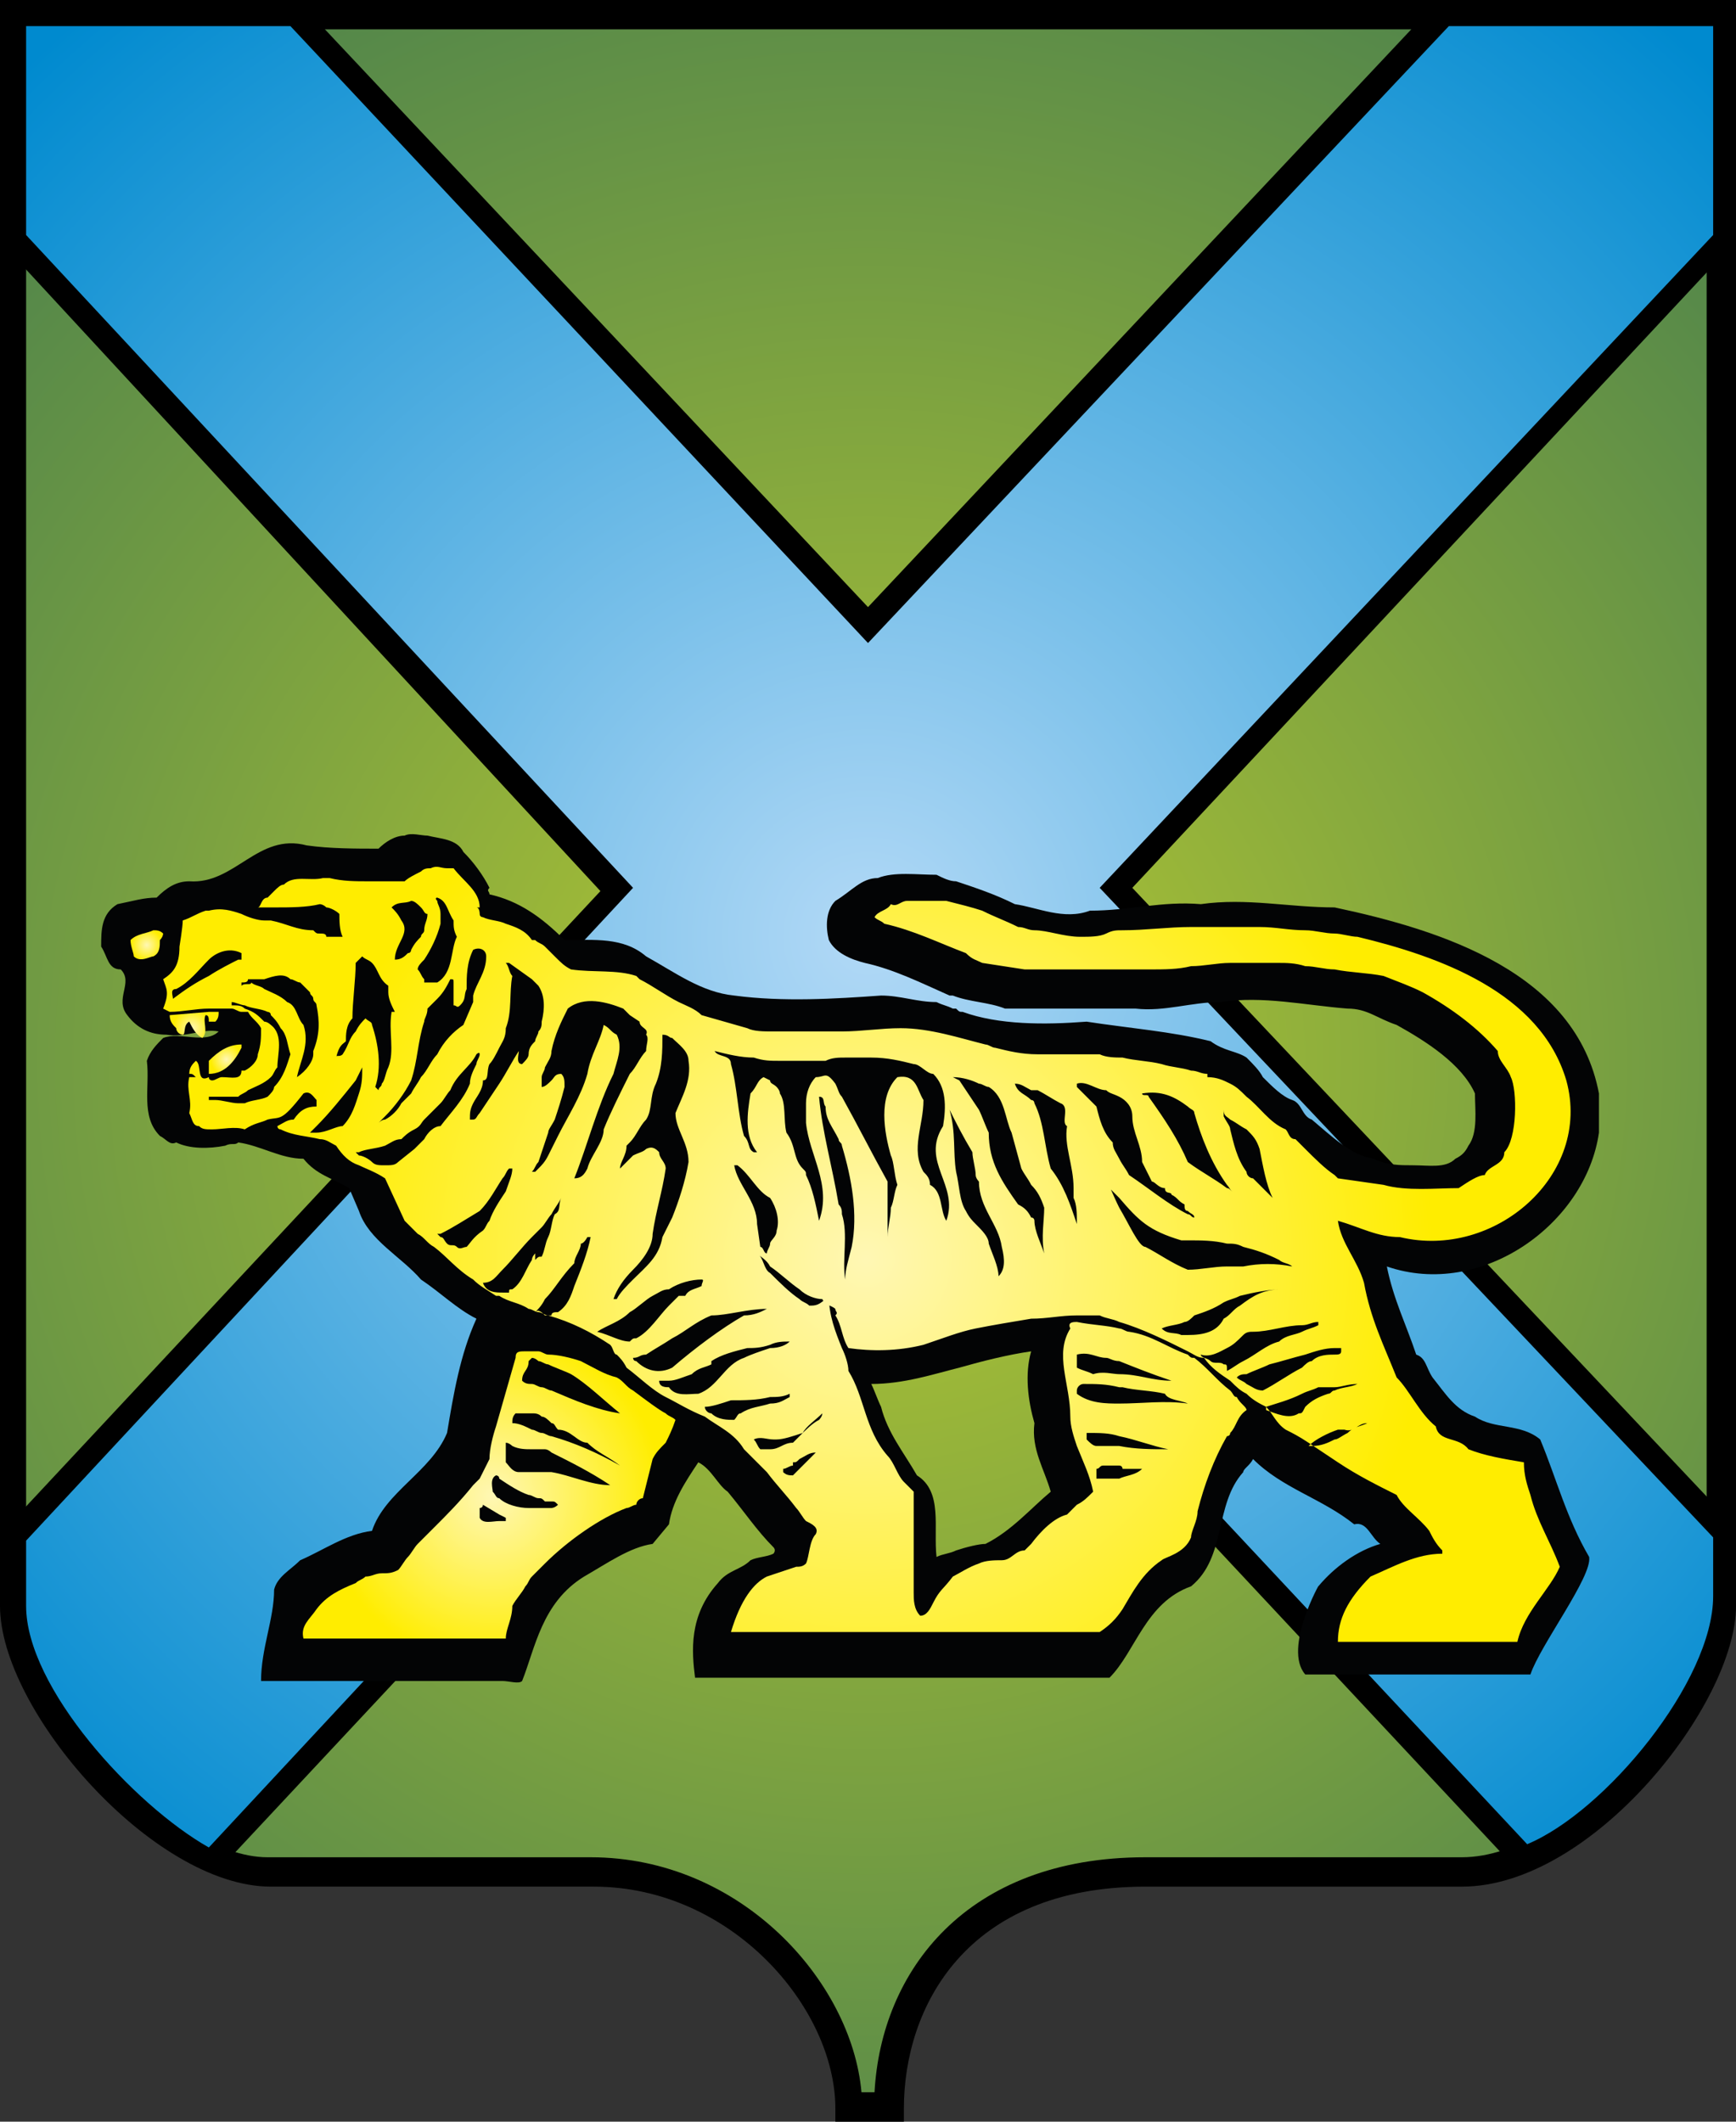
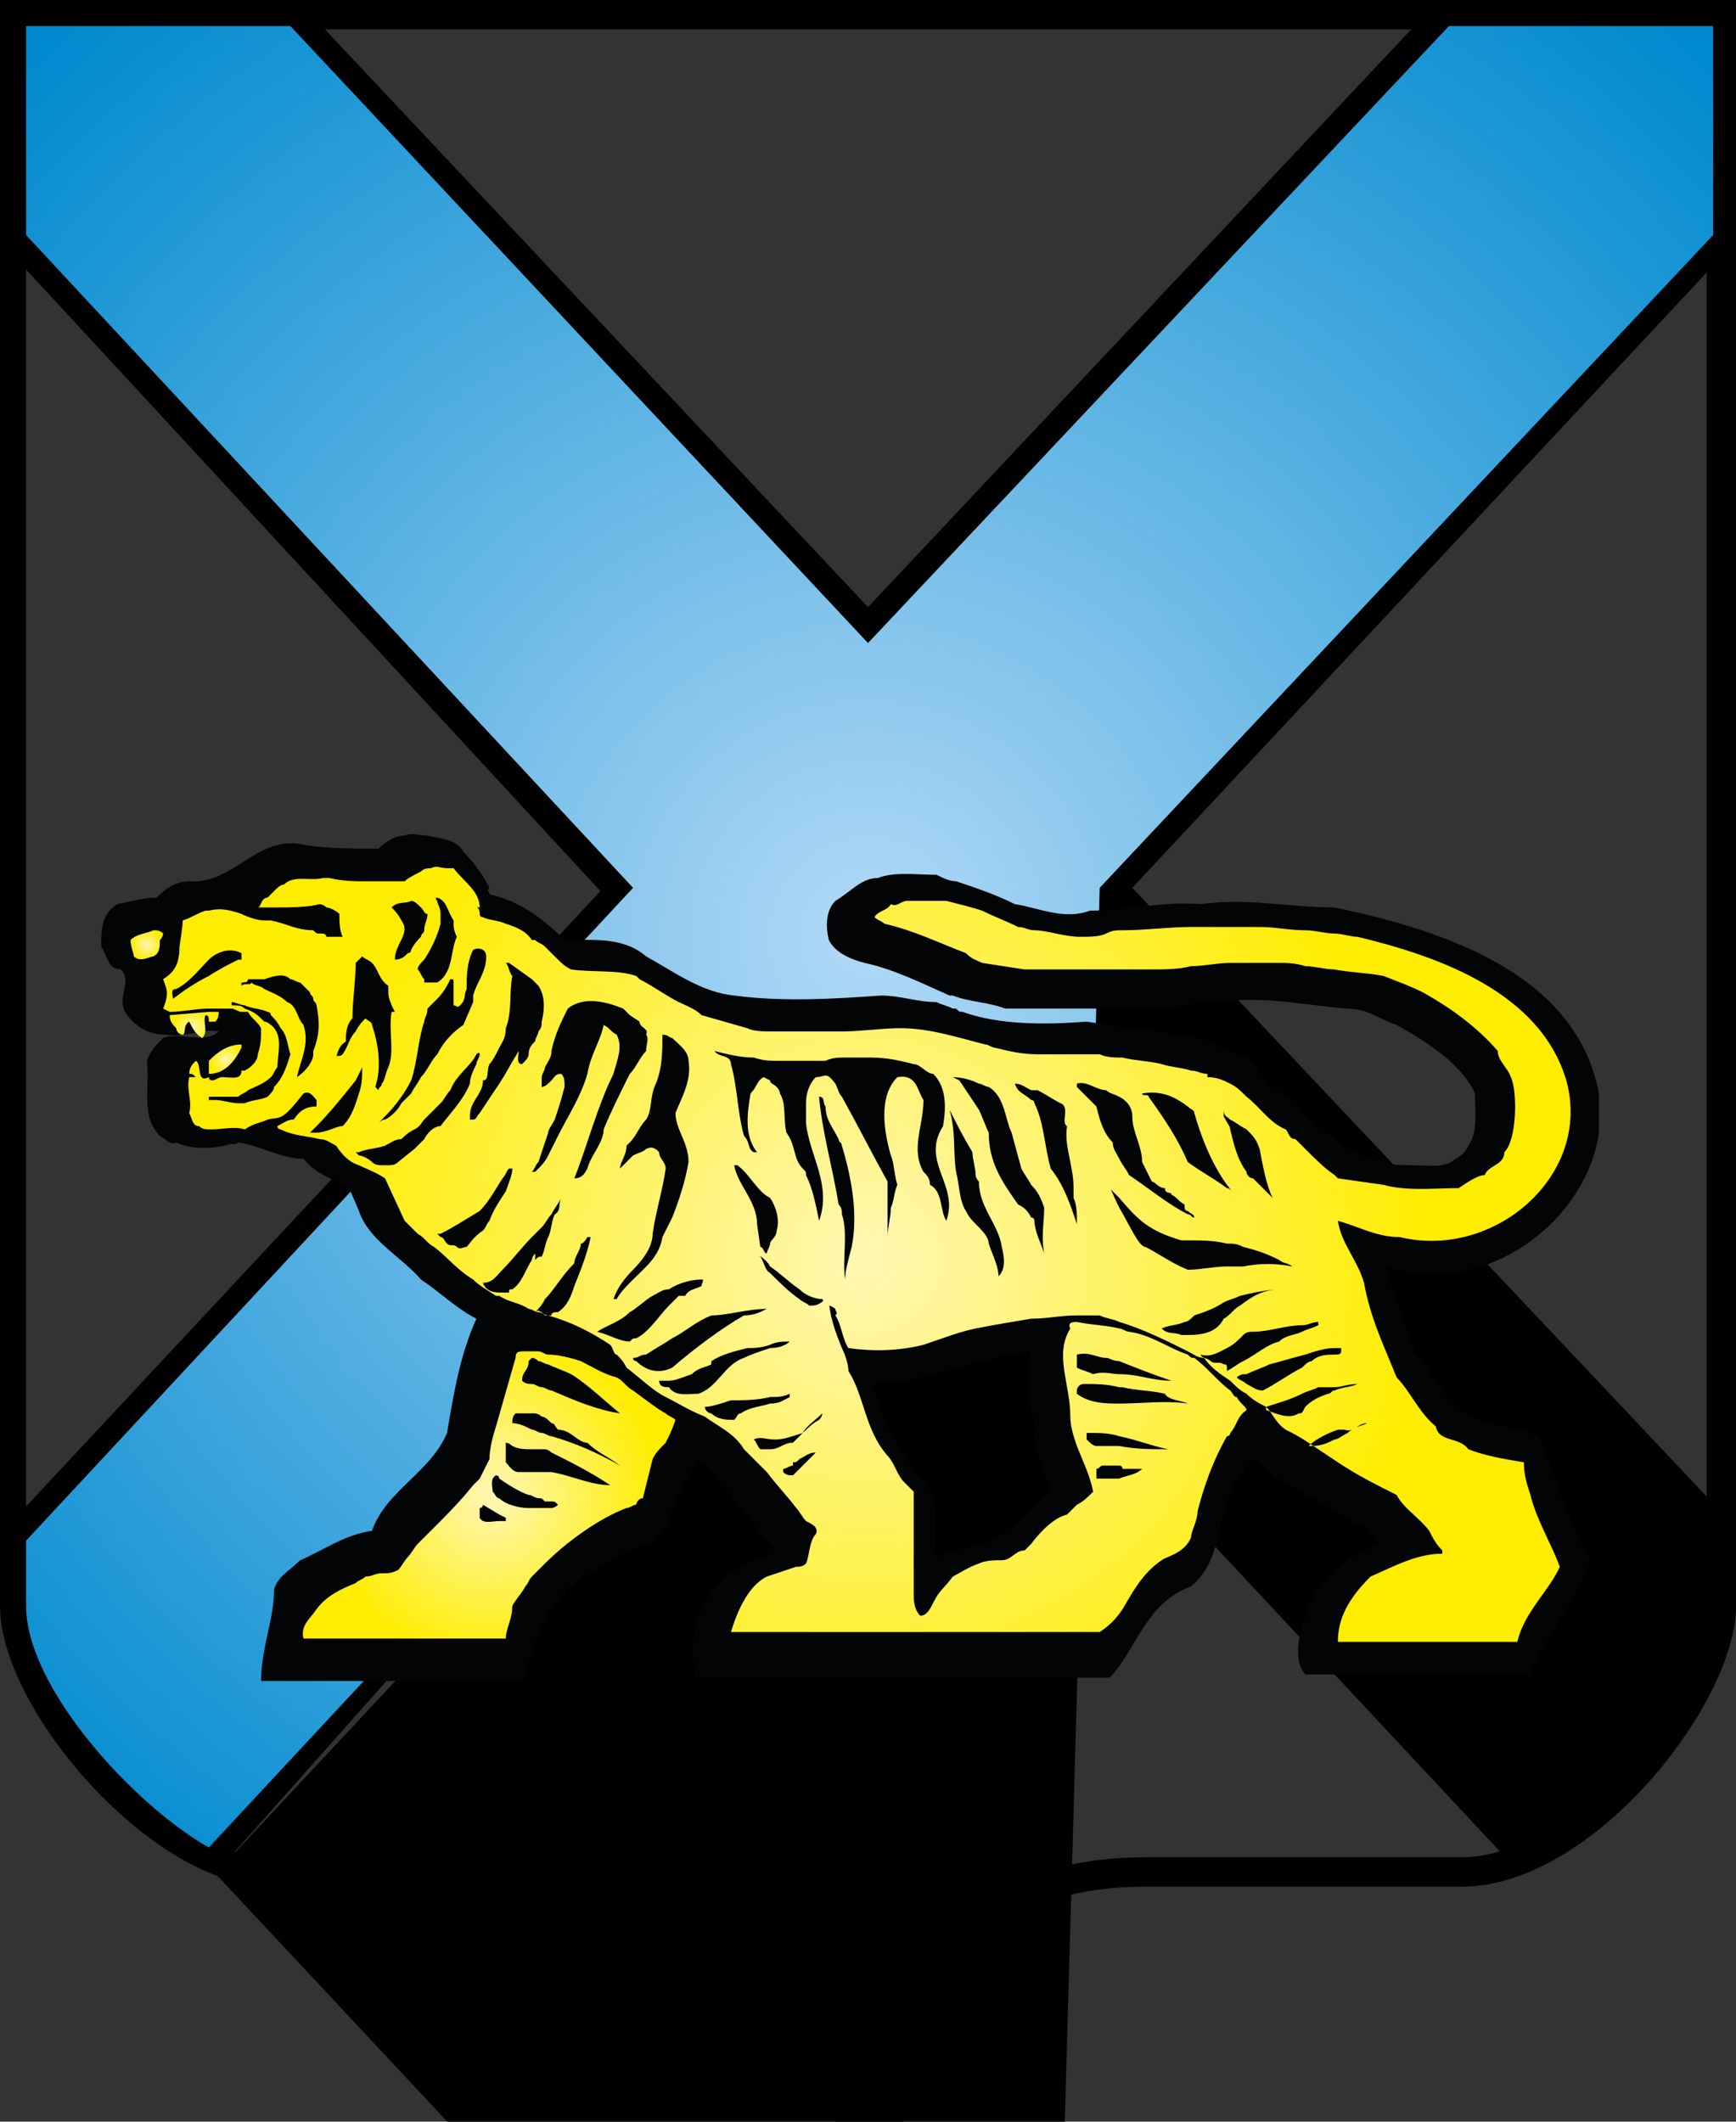
<svg xmlns="http://www.w3.org/2000/svg" version="1.1" id="Layer_1" x="0px" y="0px" width="53.2px" height="65px" viewBox="0 0 53.2 65" style="enable-background:new 0 0 53.2 65;" xml:space="preserve">
  <rect x="0" y="0" width="53.2" height="65" fill="#333333" stroke="none" />
  <style type="text/css">
	.st0{fill:url(#SVGID_1_);}
	.st1{fill:url(#SVGID_2_);}
	.st2{fill:#030405;}
	.st3{fill:url(#SVGID_3_);}
	.st4{fill:url(#SVGID_4_);}
	.st5{fill:url(#SVGID_5_);}
	.st6{fill:url(#SVGID_6_);}
	.st7{fill:url(#SVGID_7_);}
</style>
  <g>
    <g>
      <radialGradient id="SVGID_1_" cx="26.602" cy="34.2" r="78.661" gradientTransform="matrix(0.48 0 0 -0.48 13.831 48.919)" gradientUnits="userSpaceOnUse">
        <stop offset="0" style="stop-color:#B6C932" />
        <stop offset="1" style="stop-color:#4F844B" />
      </radialGradient>
-       <path class="st0" d="M0.4,49.2c0,2.9,4.5,8.2,7.9,8.2h9.9c4.5,0,7.8,3.9,7.8,7.2c0.6,0,0.6,0,1.2,0c0-3.3,2.1-7.2,7.8-7.2h9.7    c3.5,0,8-5.3,8-8.2c0-16.3,0-32.5,0-48.7l-52.3,0V49.2z" />
      <path d="M27.7,65h-2.1v-0.4c0-3.1-3.2-6.8-7.4-6.8H8.3c-3.6,0-8.3-5.4-8.3-8.6V0h0.4l52.8,0v49.2c0,3-4.4,8.6-8.4,8.6h-9.7    c-5.5,0-7.4,3.7-7.4,6.8L27.7,65L27.7,65z M26.4,64.1h0.4c0.2-3.7,2.8-7.2,8.3-7.2h9.7c3.4,0,7.5-5.2,7.5-7.7V0.9l-51.5,0v48.3    c0,2.7,4.4,7.7,7.4,7.7h9.9C22.7,56.9,26.1,60.7,26.4,64.1z" />
    </g>
    <g>
      <radialGradient id="SVGID_2_" cx="26.602" cy="42.13" r="77.344" gradientTransform="matrix(0.48 0 0 -0.48 13.831 48.919)" gradientUnits="userSpaceOnUse">
        <stop offset="0" style="stop-color:#B2D9F6" />
        <stop offset="1" style="stop-color:#008ACF" />
      </radialGradient>
      <path class="st1" d="M46.7,56.9c2.5-0.9,6.1-5.1,6.1-8v-2L34.1,27.3L52.8,7.4V0.4h-8.6L26.6,19.2L9,0.4H0.4v6.9l18.4,19.9L0.4,47    v2.1c0,2.8,3.7,6.7,6.1,7.8l20.1-21.5L46.7,56.9z" />
-       <path d="M6.6,57.4l-0.2-0.1c-2.5-1.2-6.3-5.1-6.3-8.1v-2.3l18.3-19.6L0.1,7.5V0.1h9.1l0.1,0.1l17.3,18.4L44,0.1h9.1v7.4L53,7.6    L34.7,27.2l18.5,19.6V49c0,3-3.7,7.3-6.4,8.3l-0.2,0.1L26.6,36L6.6,57.4z M26.6,34.9l20.2,21.6c2.4-1,5.7-5,5.7-7.6v-1.8    L33.7,27.2l18.8-20V0.8h-8.1L26.6,19.7L8.9,0.8H0.8v6.4l18.6,20L0.8,47.2v2c0,2.5,3.3,6.1,5.6,7.4L26.6,34.9z" />
+       <path d="M6.6,57.4l-0.2-0.1c-2.5-1.2-6.3-5.1-6.3-8.1v-2.3l18.3-19.6L0.1,7.5V0.1h9.1l0.1,0.1l17.3,18.4L44,0.1h9.1v7.4L53,7.6    L34.7,27.2l18.5,19.6V49c0,3-3.7,7.3-6.4,8.3l-0.2,0.1L26.6,36L6.6,57.4z l20.2,21.6c2.4-1,5.7-5,5.7-7.6v-1.8    L33.7,27.2l18.8-20V0.8h-8.1L26.6,19.7L8.9,0.8H0.8v6.4l18.6,20L0.8,47.2v2c0,2.5,3.3,6.1,5.6,7.4L26.6,34.9z" />
    </g>
    <path class="st2" d="M40.9,27.8c-1.4,0-2.7-0.3-4.1-0.1c-1.2-0.1-2.2,0.2-3.4,0.2c-0.8,0.3-1.6-0.1-2.3-0.2   c-0.6-0.3-1.2-0.5-1.8-0.7v0c-0.2,0-0.4-0.1-0.6-0.2c-0.6,0-1.3-0.1-1.8,0.1c-0.5,0-0.8,0.4-1.3,0.7c-0.3,0.3-0.3,0.8-0.2,1.2   c0.2,0.4,0.7,0.6,1.1,0.7c0.9,0.2,1.7,0.6,2.6,1c0,0,0.1,0,0.1,0v0c0.5,0.2,1.1,0.2,1.6,0.4l4,0c0.9,0.1,1.7-0.2,2.6-0.2   c1.3-0.2,2.6,0.1,3.9,0.2c0.6,0,0.9,0.3,1.5,0.5c0.9,0.5,2,1.2,2.4,2.1c0,0.5,0.1,1.2-0.2,1.6c-0.1,0.2-0.2,0.3-0.4,0.4   c-0.3,0.3-0.8,0.2-1.3,0.2c-0.4,0-0.8,0-1.2-0.2c-0.7-0.1-1.3-0.7-1.9-1.2c-0.3-0.1-0.3-0.5-0.6-0.6c-0.3-0.1-0.6-0.4-0.9-0.7   c-0.1-0.2-0.3-0.4-0.5-0.6c-0.3-0.2-0.7-0.2-1.1-0.5c-1.2-0.3-2.5-0.4-3.8-0.6c-1.3,0.1-2.7,0.1-3.8-0.3c-0.1,0-0.1,0-0.2-0.1   l-0.1,0c-0.2-0.1-0.3-0.1-0.5-0.2c-0.6,0-1.1-0.2-1.7-0.2c-1.4,0.1-3,0.2-4.5,0c-1-0.1-1.8-0.7-2.7-1.2c-0.7-0.6-1.6-0.5-2.5-0.5   c-0.7-0.7-1.4-1.2-2.3-1.4c0-0.1-0.1-0.1,0-0.2c-0.2-0.4-0.5-0.8-0.8-1.1c-0.2-0.4-0.7-0.4-1.1-0.5c-0.2,0-0.5-0.1-0.7,0   c-0.3,0-0.6,0.2-0.8,0.4c-0.7,0-1.5,0-2.2-0.1c-1.5-0.4-2.2,1.2-3.6,1.1c-0.4,0-0.7,0.2-1,0.5c-0.4,0-0.7,0.1-1.2,0.2   c-0.5,0.3-0.5,0.8-0.5,1.3c0.2,0.3,0.2,0.7,0.6,0.7c0.4,0.4-0.2,0.9,0.2,1.4c0.3,0.4,0.7,0.6,1.2,0.6c0.6,0.1,1.1-0.2,1.6-0.1   c-0.4,0.4-1.2,0-1.7,0.2c-0.2,0.2-0.4,0.4-0.5,0.7c0.1,0.8-0.2,1.7,0.4,2.3c0.2,0.1,0.3,0.3,0.5,0.2c0.4,0.2,1,0.2,1.5,0.1   c0.2-0.1,0.3,0,0.4-0.1c0.7,0.1,1.3,0.5,2,0.5c0.4,0.5,0.9,0.6,1.4,0.9l0.3,0.7c0.3,0.9,1.3,1.4,1.9,2.1c0.6,0.4,1.1,0.9,1.7,1.2   c-0.5,1.1-0.7,2.3-0.9,3.5c-0.5,1.2-1.9,1.8-2.3,3c-0.8,0.1-1.5,0.6-2.2,0.9c-0.3,0.3-0.7,0.5-0.8,0.9C8.4,49.6,8,50.5,8,51.5h7.4   c0.2,0,0.5,0.1,0.6,0c0.4-1,0.6-2.4,1.9-3.2c0.7-0.4,1.4-0.9,2.1-1l0.5-0.6c0.1-0.7,0.5-1.3,0.9-1.9c0.4,0.2,0.6,0.7,0.9,0.9   c0.5,0.6,0.9,1.2,1.4,1.7c0.1,0.1,0,0.2,0,0.2c-0.2,0.1-0.5,0.1-0.7,0.2c-0.3,0.3-0.7,0.3-1,0.7c-0.9,1-0.8,2.1-0.7,2.9h7.9h0.2H34   c0.8-0.8,1.1-2.3,2.5-2.8c1.1-0.9,0.7-2.5,1.6-3.5c0-0.1,0.2-0.2,0.3-0.4c0.9,0.9,2.1,1.2,3.1,2c0.4-0.1,0.5,0.4,0.8,0.6   c-0.7,0.2-1.4,0.7-1.9,1.3c0.1-0.2-1.1,1.9-0.4,2.7h6.9c0.3-0.9,1.9-3,1.8-3.6c-0.7-1.2-1-2.4-1.5-3.6c-0.6-0.5-1.4-0.3-2-0.7   c-0.6-0.2-0.9-0.7-1.3-1.2c-0.2-0.3-0.2-0.6-0.5-0.7c-0.3-0.9-0.7-1.7-0.9-2.7c2.9,1,6.1-1.3,6.5-4.1v-1.2c0,0,0,0,0,0   C48.3,29.8,44.2,28.5,40.9,27.8z M30.2,47.3c-0.2,0-0.6,0.1-0.9,0.2v0c0,0,0,0,0,0c0,0,0,0,0,0l0,0c-0.2,0.1-0.4,0.1-0.6,0.2   c-0.1-0.9,0.2-2-0.6-2.5c-0.4-0.7-0.9-1.3-1.1-2.1c-0.1-0.2-0.2-0.5-0.3-0.7c1,0,1.9-0.3,2.7-0.5v0c0.7-0.2,1.5-0.4,2.2-0.5   c-0.2,0.7-0.1,1.5,0.1,2.2c-0.1,0.8,0.3,1.4,0.5,2.1C31.6,46.2,31,46.9,30.2,47.3z" />
    <g>
      <radialGradient id="SVGID_3_" cx="-19.449" cy="41.597" r="1.004" gradientTransform="matrix(0.48 0 0 -0.48 13.831 48.919)" gradientUnits="userSpaceOnUse">
        <stop offset="0" style="stop-color:#FFF7B4" />
        <stop offset="1" style="stop-color:#FFED00" />
      </radialGradient>
      <path class="st3" d="M5,28.6L5,28.6c-0.1-0.1-0.2-0.1-0.3-0.1c-0.2,0.1-0.5,0.1-0.7,0.3c0,0.2,0.1,0.4,0.1,0.5l0,0    c0.2,0.2,0.5,0,0.6,0c0.2-0.1,0.2-0.3,0.2-0.5C5,28.7,5,28.6,5,28.6z" />
      <radialGradient id="SVGID_4_" cx="-16.548" cy="36.3" r="1.212" gradientTransform="matrix(0.48 0 0 -0.48 13.831 48.919)" gradientUnits="userSpaceOnUse">
        <stop offset="0" style="stop-color:#FFF7B4" />
        <stop offset="1" style="stop-color:#FFED00" />
      </radialGradient>
      <path class="st4" d="M5.8,31.3c0.1,0.2,0.2,0.4,0.4,0.5c0.2-0.2,0-0.5,0.1-0.7c0.1,0,0.1,0.1,0.1,0.2c0,0,0.1,0,0.2,0    c0.1-0.1,0.1-0.2,0.1-0.3H6.4l-1.2,0.1c0,0.2,0.1,0.3,0.2,0.4c0,0.1,0.1,0.2,0.2,0.2C5.7,31.7,5.6,31.4,5.8,31.3z" />
      <radialGradient id="SVGID_5_" cx="2.616" cy="6.43" r="10.807" gradientTransform="matrix(0.48 0 0 -0.48 13.831 48.919)" gradientUnits="userSpaceOnUse">
        <stop offset="0" style="stop-color:#FFF7B4" />
        <stop offset="1" style="stop-color:#FFED00" />
      </radialGradient>
      <path class="st5" d="M19.4,42.6c-0.2-0.1-0.3-0.3-0.5-0.4l0,0c-0.4-0.1-0.7-0.3-1.1-0.5c-0.3-0.1-0.7-0.2-1-0.2    c-0.1,0-0.2-0.1-0.3-0.1c0,0,0,0-0.1,0c-0.1,0-0.2,0-0.3,0c-0.2,0-0.3,0-0.3,0.2c-0.2,0.7-0.4,1.4-0.6,2.1c-0.1,0.3-0.2,0.7-0.2,1    c-0.1,0.2-0.2,0.4-0.3,0.6c-0.1,0.1-0.2,0.2-0.2,0.2c-0.4,0.5-0.8,0.9-1.2,1.3c-0.2,0.2-0.3,0.3-0.5,0.5c-0.1,0.1-0.2,0.3-0.3,0.4    c-0.1,0.1-0.2,0.3-0.3,0.4c-0.2,0.1-0.3,0.1-0.5,0.1c-0.2,0-0.3,0.1-0.5,0.1c-0.1,0.1-0.2,0.1-0.3,0.2c-0.5,0.2-0.9,0.4-1.2,0.8    c0,0,0,0,0,0c-0.2,0.3-0.5,0.5-0.4,0.9h0.4H11h0.8h0.8h0.3h0.5h1.2h0.7h0.2c0-0.3,0.2-0.6,0.2-1c0.1-0.2,0.3-0.4,0.4-0.6    c0.1-0.1,0.1-0.2,0.2-0.3c0,0,0.1-0.1,0.1-0.1c0.1-0.1,0.2-0.2,0.3-0.3c0.7-0.7,1.7-1.4,2.5-1.7c0.1,0,0.2-0.1,0.3-0.1    c0-0.1,0.1-0.2,0.2-0.2c0.1-0.4,0.2-0.8,0.3-1.2c0.1-0.2,0.2-0.3,0.4-0.5c0.1-0.2,0.2-0.4,0.3-0.7c-0.1-0.1-0.2-0.1-0.3-0.2    C20.2,43.2,19.8,42.9,19.4,42.6z M15.5,46.6c-0.1,0-0.1,0-0.2,0c-0.2,0-0.5,0.1-0.6-0.1v-0.3c0.1,0,0.1-0.1,0.1-0.1l0.5,0.3    l0.2,0.1C15.5,46.5,15.5,46.5,15.5,46.6z M16.9,46.2C16.9,46.2,16.9,46.2,16.9,46.2c-0.2,0-0.2,0-0.4,0c-0.1,0-0.2,0-0.3,0    c-0.3,0-0.7-0.1-0.9-0.3c-0.1,0-0.1-0.1-0.2-0.2c0-0.1-0.1-0.4,0.1-0.5c0,0,0.1,0,0.1,0.1l0,0c0.3,0.2,0.6,0.4,0.9,0.5    c0.1,0,0.2,0.1,0.3,0.1c0.1,0,0.1,0,0.2,0.1c0.1,0,0.1,0,0.2,0c0.1,0,0.1,0,0.2,0.1C17,46.2,16.9,46.2,16.9,46.2z M16.9,45.1    c-0.1,0-0.2,0-0.3,0c-0.1,0-0.2,0-0.3,0c-0.1,0-0.2,0-0.4,0c-0.2,0-0.3-0.2-0.4-0.3c0-0.2,0-0.4,0-0.6c0.1,0,0.2,0.1,0.2,0.1    c0.2,0.1,0.4,0.1,0.6,0.1c0.1,0,0.2,0,0.3,0c0,0,0.1,0,0.1,0c0.1,0,0.2,0.1,0.2,0.1c0.6,0.3,1.2,0.6,1.8,1    C18.1,45.5,17.5,45.2,16.9,45.1z M19,44.9c-0.7-0.4-1.4-0.7-2.1-0.9c-0.1,0-0.2-0.1-0.3-0.1c-0.1,0-0.2-0.1-0.3-0.1    c-0.2-0.1-0.4-0.2-0.6-0.2c0-0.1,0-0.2,0.1-0.3c0.2,0,0.3,0,0.5,0c0.1,0,0.2,0,0.3,0.1c0.1,0,0.2,0.1,0.3,0.2    c0.1,0,0.1,0.1,0.2,0.2c0.4,0,0.6,0.4,0.9,0.4C18.3,44.5,18.6,44.6,19,44.9L19,44.9L19,44.9z M16.9,42.6c-0.1,0-0.2-0.1-0.3-0.1    c-0.1,0-0.2-0.1-0.3-0.1c-0.1,0-0.2,0-0.3-0.1c0-0.3,0.2-0.3,0.2-0.6c0,0,0,0,0.1-0.1c0.1,0,0.2,0.1,0.2,0.1h0    c0.1,0,0.2,0.1,0.3,0.1c0.2,0.1,0.5,0.2,0.7,0.3c0.5,0.3,1,0.8,1.5,1.2C18.3,43.2,17.6,42.9,16.9,42.6z" />
      <radialGradient id="SVGID_6_" cx="-14.361" cy="34.29" r="1.002" gradientTransform="matrix(0.48 0 0 -0.48 13.831 48.919)" gradientUnits="userSpaceOnUse">
        <stop offset="0" style="stop-color:#FFF7B4" />
        <stop offset="1" style="stop-color:#FFED00" />
      </radialGradient>
      <path class="st6" d="M6.4,32.5v0.4c0.5,0,0.8-0.4,1-0.8c0,0,0,0,0-0.1h0C7,32,6.7,32.2,6.4,32.5z" />
      <radialGradient id="SVGID_7_" cx="26.47" cy="21.567" r="36.222" gradientTransform="matrix(0.48 0 0 -0.48 13.831 48.919)" gradientUnits="userSpaceOnUse">
        <stop offset="0" style="stop-color:#FFF7B4" />
        <stop offset="1" style="stop-color:#FFED00" />
      </radialGradient>
      <path class="st7" d="M46.7,44.8c-0.6-0.1-1.2-0.2-1.7-0.4c-0.3-0.4-0.9-0.2-1-0.7c-0.5-0.4-0.8-1.1-1.2-1.5c-0.4-1-0.8-1.8-1-2.9    c-0.2-0.7-0.7-1.2-0.8-1.9c0.7,0.2,1.2,0.5,1.9,0.5c2.9,0.7,5.9-1.9,5.1-4.8c-0.8-2.7-3.9-3.8-6.4-4.4c-0.2,0-0.5-0.1-0.7-0.1    c-0.3,0-0.6-0.1-0.9-0.1c-0.5,0-0.9-0.1-1.4-0.1c-0.2,0-0.3,0-0.4,0c-0.2,0-0.3,0-0.5,0c-0.4,0-0.8,0-1.2,0    c-0.7,0-1.4,0.1-2.1,0.1c-0.2,0-0.3,0-0.5,0.1c-0.2,0.1-0.5,0.1-0.8,0.1c-0.5,0-1-0.2-1.4-0.2c-0.2,0-0.3-0.1-0.5-0.1    c-0.4-0.2-0.7-0.3-1.1-0.5c-0.3-0.1-0.7-0.2-1.1-0.3h-1.2c-0.2,0-0.3,0.2-0.5,0.1c-0.1,0.2-0.4,0.2-0.5,0.4    c0.1,0.1,0.2,0.1,0.3,0.2c0.9,0.2,1.7,0.6,2.5,0.9c0.2,0.2,0.3,0.2,0.5,0.3h0l1.3,0.2h0.3h1.4h1.3h0.8c0.5,0,0.9,0,1.3-0.1    c0.4,0,0.8-0.1,1.2-0.1c0.2,0,0.3,0,0.5,0c0.3,0,0.7,0,1,0c0.2,0,0.5,0,0.8,0.1c0.3,0,0.6,0.1,0.9,0.1c0.5,0.1,1,0.1,1.5,0.2    c0.5,0.2,0.8,0.3,1.2,0.5c0.9,0.5,1.7,1.1,2.3,1.8c0,0.3,0.3,0.5,0.4,0.8c0.2,0.4,0.2,1.9-0.2,2.3c0,0.4-0.5,0.4-0.6,0.7    c-0.2,0-0.5,0.2-0.8,0.4c-0.7,0-1.6,0.1-2.3-0.1L41,36.1c0,0-0.1-0.1-0.1-0.1c-0.3-0.2-0.6-0.5-0.9-0.8c-0.1-0.1-0.2-0.2-0.3-0.3    c-0.2,0-0.2-0.2-0.3-0.3c-0.5-0.2-0.8-0.7-1.2-1c-0.2-0.2-0.3-0.3-0.5-0.4s-0.4-0.2-0.7-0.2v-0.1c-0.2,0-0.3-0.1-0.5-0.1    c-0.3-0.1-0.6-0.1-0.9-0.2c-0.4-0.1-0.8-0.1-1.2-0.2c-0.2,0-0.5,0-0.7-0.1c-0.2,0-0.3,0-0.5,0c-0.5,0-1,0-1.4,0    c-0.5,0-0.9-0.1-1.3-0.2c-0.1,0-0.2-0.1-0.3-0.1c-0.8-0.2-1.7-0.5-2.6-0.5c-0.6,0-1.2,0.1-1.8,0.1c-0.4,0-0.7,0-1.2,0    c-0.3,0-0.6,0-0.9,0s-0.6,0-0.8-0.1l-1.4-0.4c-0.2-0.2-0.5-0.3-0.7-0.4c-0.4-0.2-0.8-0.5-1.2-0.7c0,0,0,0-0.1-0.1    c-0.6-0.2-1.3-0.1-2-0.2c-0.2-0.1-0.3-0.2-0.5-0.4c-0.1-0.1-0.2-0.2-0.3-0.3c-0.1-0.1-0.2-0.1-0.3-0.2c0,0-0.1,0-0.1,0    c-0.2-0.3-0.5-0.4-0.8-0.5c-0.2-0.1-0.5-0.1-0.7-0.2c0,0-0.1,0-0.1-0.1c0,0,0-0.2-0.1-0.2c0,0,0.1,0,0.1,0c0-0.5-0.5-0.8-0.8-1.2    c-0.1,0-0.2,0-0.2,0c-0.2,0-0.3-0.1-0.5,0l0,0c-0.1,0-0.2,0-0.3,0.1c-0.2,0.1-0.4,0.2-0.5,0.3c-0.1,0-0.2,0-0.3,0    c-0.2,0-0.5,0-0.8,0c-0.4,0-0.8,0-1.2-0.1c-0.1,0-0.1,0-0.2,0c-0.4,0.1-0.9-0.1-1.2,0.2c-0.1,0-0.2,0.1-0.3,0.2    c-0.1,0.1-0.1,0.1-0.2,0.2c-0.2,0-0.2,0.3-0.3,0.3c0.2,0,0.3,0,0.5,0c0.5,0,1,0,1.4-0.1c0,0,0.1,0,0.2,0.1c0.1,0,0.3,0.1,0.4,0.2    c0,0.2,0,0.5,0.1,0.7H10c0-0.1-0.1-0.1-0.2-0.1c-0.1,0-0.1,0-0.2-0.1c-0.5,0-0.8-0.2-1.3-0.3c-0.1,0-0.1,0-0.2,0    c-0.2,0-0.5-0.1-0.7-0.2c-0.3-0.1-0.6-0.2-1-0.1c0,0,0,0-0.1,0c-0.3,0.1-0.4,0.2-0.7,0.3c0,0.2-0.1,0.8-0.1,0.8    C5.5,29.6,5.3,29.8,5,30c0.1,0.3,0.2,0.4,0,0.9v0l0,0L5.2,31c0.4,0,0.8-0.1,1.2-0.1c0.2,0,0.5,0,0.7,0c0.1,0,0.2,0.1,0.3,0.1    c0.1,0,0.1,0,0.2,0c0.1,0.2,0.3,0.3,0.4,0.5c0,0.3,0,0.5-0.1,0.8c0,0.2-0.2,0.4-0.4,0.5c0,0-0.1,0-0.1,0c0,0.3-0.3,0.2-0.6,0.2    c-0.1,0-0.2,0.1-0.3,0.1c0,0-0.1,0-0.1-0.1c-0.4,0.2-0.2-0.4-0.4-0.5c-0.1,0.1-0.2,0.2-0.2,0.4c0.1,0,0.1,0,0.2,0.1    c-0.1,0-0.1,0-0.2,0c-0.1,0.4,0.1,0.7,0,1.1c0.1,0.2,0.1,0.4,0.3,0.4c0.1,0.1,0.2,0.1,0.4,0.1c0.3,0,0.7-0.1,1,0l0,0    c0.3-0.2,0.5-0.2,0.7-0.3c0.4-0.1,0.4,0.1,1.1-0.8c0.2-0.1,0.3,0.1,0.4,0.2c0,0.1,0,0.2,0,0.2C9.4,33.9,9.2,34,9,34.3    c-0.2,0-0.3,0.1-0.5,0.2c0,0,0,0.1,0.1,0.1c0.4,0.2,0.8,0.2,1.2,0.3c0.2,0,0.3,0.1,0.5,0.2c0.2,0.3,0.4,0.5,0.7,0.6    c0.2,0.1,0.5,0.2,0.8,0.4c0,0,0,0,0,0l0.6,1.3c0,0,0.1,0.1,0.1,0.1c0.1,0.1,0.2,0.2,0.3,0.3c0.2,0.1,0.3,0.3,0.5,0.4    c0.4,0.3,0.7,0.7,1.2,1c0.2,0.2,0.4,0.3,0.7,0.5c0,0,0,0,0.1,0c0.3,0.2,0.6,0.2,0.9,0.4c0.1,0,0.2,0.1,0.3,0.1    c0.1,0,0.2,0.1,0.3,0.1c0.7,0.2,1.3,0.5,1.9,0.9c0.1,0.1,0.1,0.3,0.2,0.3c0.1,0.1,0.2,0.2,0.3,0.4c0.4,0.3,0.8,0.7,1.2,0.9    c0.4,0.2,0.7,0.4,1.2,0.6c0.4,0.3,0.9,0.5,1.2,1c0.2,0.2,0.5,0.5,0.7,0.7c0.3,0.4,0.6,0.7,0.9,1.1c0.1,0.1,0.2,0.3,0.3,0.4    c0.2,0.1,0.4,0.2,0.3,0.4c-0.2,0.2-0.2,0.7-0.3,0.9c-0.1,0.1-0.2,0.1-0.3,0.1c-0.3,0.1-0.6,0.2-0.9,0.3c-0.4,0.2-0.8,0.7-1.1,1.7    h1.1h0.9h1.1H30h1.7H33h0.7c0.3-0.2,0.5-0.4,0.7-0.7c0.3-0.5,0.6-1.1,1.2-1.5c0.1-0.1,0.7-0.2,0.9-0.7l0,0c0-0.2,0.2-0.5,0.2-0.8    c0.2-0.8,0.5-1.6,0.9-2.3c0,0,0.1,0,0.1-0.1c0.2-0.2,0.2-0.5,0.5-0.7c0-0.1-0.2-0.2-0.3-0.4c-0.1,0-0.1-0.1-0.2-0.2    c-0.4-0.3-0.7-0.7-1.1-1c-0.1,0-0.1,0-0.2-0.1c-0.6-0.2-1.1-0.6-1.8-0.7c-0.1,0-0.2-0.1-0.3-0.1c-0.4-0.1-0.8-0.1-1.3-0.2l0,0    c-0.1,0-0.3,0-0.2,0.2c-0.5,0.8,0,1.7,0,2.7c0,0.3,0.1,0.6,0.2,0.9c0.2,0.5,0.4,0.9,0.5,1.4c-0.2,0.2-0.3,0.3-0.5,0.4    c-0.1,0.1-0.2,0.2-0.3,0.3c-0.4,0.1-0.8,0.5-1.1,0.9c-0.1,0.1-0.2,0.2-0.2,0.2c-0.3,0-0.4,0.3-0.7,0.3c-0.2,0-0.5,0-0.7,0.1    c-0.3,0.1-0.6,0.3-0.8,0.4c-0.3,0.4-0.4,0.4-0.6,0.8c-0.1,0.2-0.2,0.4-0.4,0.4c-0.2-0.2-0.2-0.5-0.2-0.7l0-3.1l-0.3-0.3    c-0.2-0.2-0.3-0.6-0.5-0.8c-0.7-0.8-0.7-1.8-1.2-2.6c0-0.2-0.1-0.5-0.2-0.7c-0.2-0.5-0.4-1-0.4-1.6C25.1,40,25,40,24.8,40    c-0.1-0.1-0.2-0.1-0.3-0.2c-0.3-0.2-0.6-0.5-0.9-0.8l0,0c-0.2-0.1-0.2-0.5-0.4-0.6c0.1,0.1,0.3,0.2,0.4,0.4    c0.3,0.2,0.6,0.5,0.9,0.7c0.2,0.2,0.5,0.3,0.7,0.3c0.1,0.2,0.3,0.2,0.4,0.3c0,0.1,0.1,0.1,0,0.2c0.2,0.3,0.2,0.7,0.4,1    c0.7,0.1,1.5,0.1,2.3-0.1c0.6-0.2,1.1-0.4,1.6-0.5c0.5-0.1,1.1-0.2,1.7-0.3c0.5,0,0.9-0.1,1.4-0.1c0.2,0,0.4,0,0.7,0    c0.2,0.1,0.4,0.1,0.6,0.2c0.7,0.2,1.5,0.6,2.1,0.9c0.2,0.1,0.3,0.2,0.5,0.2c0.2,0.3,0.5,0.5,0.8,0.7c0.2,0.2,0.3,0.3,0.5,0.4    c0.2,0.2,0.4,0.3,0.6,0.4c0.2,0.2,0.3,0.5,0.6,0.7c0.2,0.1,0.4,0.2,0.7,0.4c0.3,0.2,0.6,0.4,0.9,0.6c0.6,0.4,1.2,0.7,1.8,1    c0.2,0.4,0.7,0.7,1,1.1c0.1,0.2,0.2,0.4,0.4,0.6c0,0,0,0.1,0,0.1c-0.8,0-1.5,0.4-2.2,0.7C41.3,49,41,49.6,41,50.3l5.5,0    c0.2-0.9,1-1.6,1.3-2.3c-0.3-0.8-0.7-1.4-0.9-2.2C46.8,45.5,46.7,45.2,46.7,44.8z M34.3,45.3c-0.2,0-0.5,0-0.7,0V45    c0.1,0,0.1-0.1,0.2-0.1c0.2,0,0.4,0,0.5,0c0.1,0,0.1,0.1,0.1,0.1l0.6,0C34.8,45.2,34.5,45.2,34.3,45.3z M33,41.5    C33,41.5,33,41.5,33,41.5c0.4-0.1,0.6,0.1,0.9,0.1c0.1,0,0.2,0.1,0.4,0.1c0.5,0.2,1,0.4,1.6,0.6c-0.6,0-1-0.2-1.6-0.2    c-0.2,0-0.5-0.1-0.8,0c-0.2-0.1-0.3-0.1-0.5-0.2c0,0,0,0,0,0C33,41.6,33,41.5,33,41.5z M33,42.7c0,0,0-0.1,0-0.1    c0-0.1,0.1-0.2,0.2-0.2c0.4,0,0.7,0,1.1,0.1c0,0,0.1,0,0.1,0c0.4,0.1,0.9,0.1,1.3,0.2c0.1,0.2,0.5,0.2,0.7,0.3l0,0c0,0,0,0,0,0    C35.7,42.9,35,43,34.3,43C33.9,43,33.4,43,33,42.7C33,42.8,33,42.8,33,42.7z M33.3,44.1v-0.2c0.4,0,0.7,0,1,0.1    c0.5,0.1,1,0.3,1.5,0.4c-0.5,0-1,0-1.5-0.1c-0.2,0-0.5,0-0.7,0C33.5,44.3,33.4,44.2,33.3,44.1z M37.7,34.3    c0.2,0.1,0.3,0.2,0.5,0.3c0.2,0.2,0.3,0.3,0.4,0.6c0.1,0.5,0.2,1.1,0.4,1.5c-0.2-0.2-0.4-0.4-0.6-0.6c-0.1,0-0.2-0.1-0.2-0.2    c-0.3-0.4-0.4-0.9-0.5-1.3c0-0.1-0.1-0.2-0.2-0.4l0-0.2C37.5,34.2,37.6,34.2,37.7,34.3z M36.4,33.9c0.1,0.1,0.2,0.1,0.2,0.2    c0.2,0.7,0.5,1.5,1,2.2c0.1,0.1,0.1,0.2,0.2,0.2c-0.1,0-0.1-0.1-0.2-0.1c-0.4-0.3-0.8-0.5-1.2-0.8c0,0,0,0,0,0    c-0.3-0.7-0.7-1.3-1.2-2c0-0.1-0.2,0-0.2-0.1C35.6,33.4,36,33.6,36.4,33.9z M20.3,31.7L20.3,31.7c0.2,0,0.2,0.1,0.3,0.1    c0.2,0.2,0.5,0.4,0.5,0.7c0.1,0.6-0.2,1.1-0.4,1.6c0,0.5,0.4,0.9,0.4,1.5c-0.1,0.6-0.3,1.2-0.5,1.7c-0.1,0.2-0.2,0.4-0.3,0.6    c-0.1,0.6-0.5,0.9-0.9,1.3c-0.2,0.2-0.4,0.4-0.5,0.6h-0.1c0.1-0.3,0.3-0.6,0.6-0.9c0.3-0.3,0.6-0.7,0.6-1.1c0.1-0.7,0.3-1.3,0.4-2    c0-0.2-0.2-0.3-0.2-0.5c-0.1-0.1-0.2-0.2-0.4-0.1c-0.1,0.1-0.2,0.1-0.4,0.2c-0.1,0.1-0.2,0.2-0.4,0.4c0-0.2,0.2-0.4,0.2-0.7    c0,0,0.1-0.1,0.1-0.1c0.2-0.2,0.3-0.5,0.5-0.7c0.2-0.3,0.1-0.7,0.3-1.1C20.3,32.7,20.3,32.2,20.3,31.7z M17.4,30.9    c0.5-0.4,1.2-0.2,1.7,0l0.2,0.2l0.3,0.2c0,0.2,0.3,0.2,0.2,0.4c0.1,0.1,0,0.3,0,0.5c-0.2,0.2-0.3,0.5-0.5,0.7    c-0.3,0.6-0.6,1.2-0.8,1.7c0,0.4-0.4,0.8-0.5,1.2c-0.1,0.2-0.2,0.3-0.4,0.3c0.4-1,0.7-2.2,1.2-3.2c0.1-0.4,0.3-0.8,0.1-1.2    c-0.2-0.1-0.2-0.2-0.4-0.3c-0.1,0.5-0.4,0.9-0.5,1.5c-0.2,0.7-0.6,1.3-0.9,1.9c-0.1,0.2-0.2,0.4-0.3,0.6c-0.1,0.2-0.2,0.3-0.3,0.4    c0,0,0,0-0.1,0.1h-0.1c0.1-0.1,0.1-0.2,0.2-0.3c0.1-0.3,0.2-0.6,0.3-0.9c0-0.1,0.1-0.2,0.2-0.4c0.1-0.3,0.2-0.6,0.3-1    c0-0.2,0-0.3-0.1-0.4c-0.2,0-0.2,0.1-0.3,0.2s-0.2,0.2-0.3,0.2c0,0,0,0,0,0c0-0.1,0-0.2,0-0.3c0-0.1,0.1-0.2,0.1-0.3    c0.1-0.2,0.2-0.3,0.2-0.5C17,31.7,17.2,31.3,17.4,30.9z M15.3,32.1c0.1-0.2,0.2-0.3,0.2-0.6c0.2-0.5,0.1-1.1,0.2-1.6    c-0.1-0.1-0.1-0.3-0.2-0.4h0.1l0.7,0.5l0.2,0.2c0,0,0,0,0,0c0.2,0.3,0.2,0.7,0.1,1.1c0,0.1,0,0.2-0.1,0.3c0,0.1-0.1,0.2-0.1,0.3    c-0.1,0.1-0.2,0.2-0.2,0.4c0,0.1-0.1,0.2-0.2,0.3c-0.2,0-0.1-0.3-0.1-0.4c-0.2,0.3-0.4,0.7-0.6,1c-0.2,0.3-0.4,0.6-0.6,0.9    c-0.1,0.1-0.1,0.2-0.2,0.2c0,0-0.1,0-0.1,0c0-0.2,0-0.3,0.1-0.5c0.1-0.2,0.3-0.4,0.3-0.7c0.2,0,0.1-0.3,0.2-0.5    C15.1,32.5,15.2,32.3,15.3,32.1z M13.4,27.5c0.3,0.1,0.3,0.4,0.5,0.7c0,0.2,0,0.3,0.1,0.5c-0.2,0.4-0.1,1.1-0.6,1.4c0,0,0,0,0,0    H13C13,30,13,30,13,30c-0.1-0.1-0.1-0.2-0.2-0.3c0-0.1,0.1-0.2,0.2-0.3c0.2-0.3,0.4-0.7,0.5-1.1c0-0.1,0-0.2,0-0.2    c0,0,0-0.1,0-0.1c0-0.2-0.1-0.3-0.1-0.4C13.3,27.5,13.4,27.5,13.4,27.5z M12.6,27.6L12.6,27.6c0.1,0,0.2,0.1,0.3,0.2    c0.1,0.1,0.1,0.2,0.2,0.2c0,0.2-0.1,0.3-0.1,0.5c0,0.1-0.1,0.1-0.1,0.2c-0.1,0.1-0.2,0.2-0.3,0.4c0,0,0,0.1-0.1,0.1    c-0.1,0.1-0.2,0.2-0.4,0.2c0-0.5,0.5-0.8,0.2-1.2c-0.1-0.2-0.2-0.3-0.3-0.4C12.2,27.6,12.4,27.7,12.6,27.6z M12.6,33.1    C12.6,33,12.6,33,12.6,33.1c0.2-0.6,0.2-1.2,0.4-1.8c0-0.1,0.1-0.2,0.1-0.4c0.1-0.1,0.2-0.2,0.3-0.3c0.2-0.2,0.3-0.4,0.4-0.6    c0.1,0,0.1,0,0.1,0.1l0,0.7c0.1,0,0.1,0.1,0.2,0c0.2-0.2,0.1-0.3,0.2-0.5c0-0.4,0-0.8,0.2-1.2c0.2-0.1,0.4,0,0.4,0.2    c0,0.5-0.3,0.8-0.4,1.2c0,0.1,0,0.2,0,0.2l-0.3,0.7c-0.3,0.2-0.6,0.5-0.8,0.9c-0.2,0.2-0.3,0.5-0.5,0.7c-0.1,0.2-0.2,0.3-0.3,0.5    c-0.1,0.1-0.2,0.2-0.3,0.3c-0.1,0.2-0.3,0.4-0.5,0.5c-0.1,0-0.2,0.1-0.2,0.1c0.1-0.1,0.2-0.2,0.2-0.2    C12.1,33.9,12.4,33.5,12.6,33.1z M10.6,31.9c0-0.2,0-0.5,0.2-0.7c0-0.5,0.1-1.2,0.1-1.7l0.2-0.2c0,0,0,0,0,0    c0.1,0.1,0.2,0.1,0.3,0.2c0.2,0.2,0.2,0.5,0.5,0.7c0,0.1,0,0.1,0,0.2c0,0.2,0.1,0.4,0.2,0.6H12c-0.1,0.6,0.1,1.2-0.1,1.7    c-0.1,0.2-0.1,0.4-0.2,0.5c0,0.1-0.1,0.1-0.1,0.2l-0.1-0.1c0.2-0.6,0.1-1.3-0.1-1.9c0-0.1-0.1-0.1-0.2-0.2    c-0.1,0.1-0.2,0.2-0.3,0.4c-0.2,0.2-0.2,0.4-0.4,0.7c-0.1,0.1-0.2,0-0.2,0.1C10.4,32,10.5,32,10.6,31.9z M6.4,29.9    c-0.4,0.2-0.7,0.4-1.1,0.7c0-0.1-0.1-0.3,0.1-0.3c0.4-0.2,0.7-0.6,1-0.9c0.2-0.2,0.6-0.4,1-0.2l0,0.1l0,0l0,0.1c0,0,0,0-0.1,0    C7.1,29.5,6.7,29.7,6.4,29.9z M8.4,33.3c0,0.1-0.1,0.2-0.2,0.3h0c-0.2,0.1-0.5,0.1-0.7,0.2c-0.1,0-0.2,0-0.2,0    c-0.2,0-0.5-0.1-0.7-0.1c-0.1,0-0.1,0-0.2,0v-0.1h0.2l0.7,0c0.1-0.1,0.2-0.1,0.3-0.2c0.2-0.1,0.5-0.2,0.7-0.4    c0.1-0.1,0.1-0.2,0.2-0.3c0-0.4,0.2-1-0.2-1.3c0,0-0.1-0.1-0.2-0.1c-0.2-0.2-0.3-0.3-0.6-0.4c-0.1-0.1-0.2-0.1-0.4-0.1    c0,0,0-0.1,0-0.1c0.1,0,0.3,0.1,0.4,0.1c0.2,0.1,0.5,0.1,0.7,0.2c0,0,0.1,0,0.1,0.1c0.1,0.1,0.2,0.2,0.3,0.4    c0.2,0.2,0.2,0.5,0.3,0.8C8.8,32.6,8.7,33,8.4,33.3z M9.1,33L9.1,33c0.1-0.5,0.4-1,0.2-1.6c-0.2-0.2-0.2-0.6-0.5-0.7    c-0.2-0.2-0.5-0.3-0.7-0.4c-0.1-0.1-0.3-0.1-0.4-0.2c0,0.1-0.2,0-0.3,0.1h0v-0.1h0c0.1,0,0.2,0,0.2-0.1c0.2,0,0.3,0,0.5,0    c0.3-0.1,0.6-0.2,0.8,0c0.1,0,0.2,0.1,0.3,0.1l0.3,0.3c0,0.1,0.1,0.1,0.1,0.2c0,0.1,0.1,0.1,0.1,0.2c0.1,0.5,0.1,0.9-0.1,1.4    c0,0,0,0,0,0.1C9.6,32.5,9.4,32.8,9.1,33z M9.7,34.7c-0.1,0-0.1,0-0.2,0c0.1-0.1,0.1-0.1,0.2-0.2c0.4-0.4,0.8-0.9,1.2-1.4l0.1-0.2    l0.1-0.2c0,0.3,0,0.5-0.1,0.8c-0.1,0.3-0.2,0.7-0.5,1C10.3,34.5,10,34.7,9.7,34.7z M13,34.9l-0.3,0.3l-0.5,0.4    c-0.1,0.1-0.2,0.1-0.4,0.1c-0.2,0-0.3,0-0.4-0.1c-0.1-0.1-0.3-0.2-0.4-0.2c0,0-0.1-0.1-0.1-0.1c0,0,0.1,0,0.1,0    c0.2-0.1,0.5-0.1,0.8-0.2c0.2-0.1,0.3-0.2,0.5-0.2c0.1-0.1,0.2-0.2,0.4-0.3s0.2-0.2,0.3-0.3c0.2-0.2,0.3-0.3,0.5-0.5    c0.1-0.1,0.2-0.3,0.3-0.4c0.2-0.5,0.6-0.7,0.8-1.1l0,0c0,0,0.1-0.1,0.1,0c0,0.1-0.1,0.2-0.1,0.3c-0.1,0.2-0.2,0.4-0.2,0.6    c-0.2,0.5-0.6,0.9-0.9,1.3C13.3,34.5,13.1,34.7,13,34.9L13,34.9z M14.3,38.2c-0.1,0-0.2,0.1-0.3,0c-0.1-0.1-0.2,0-0.3-0.1    c-0.1-0.1-0.1-0.2-0.2-0.2c0,0,0,0-0.1-0.1c0,0,0,0,0.1,0c0.4-0.2,0.7-0.4,1.2-0.7c0,0,0,0,0,0c0.3-0.3,0.5-0.7,0.7-1    c0.1-0.1,0.1-0.2,0.2-0.3h0.1c0,0.2-0.1,0.4-0.2,0.7c-0.2,0.3-0.4,0.6-0.5,0.9c-0.1,0.1-0.1,0.2-0.2,0.3    C14.5,37.9,14.4,38.1,14.3,38.2z M16.4,38.4c0,0-0.1,0.1-0.1,0.2c-0.2,0.3-0.3,0.7-0.6,0.9c-0.1,0-0.1,0-0.1,0.1    c-0.1,0-0.1,0-0.2,0c-0.2,0-0.5,0-0.6-0.3c0.3,0,0.4-0.2,0.6-0.4c0,0,0,0,0,0c0.3-0.3,0.6-0.7,0.9-1c0.1-0.1,0.2-0.2,0.3-0.3    c0.1-0.1,0.2-0.3,0.3-0.4c0,0,0,0,0,0c0.1-0.2,0.2-0.3,0.3-0.5c-0.1,0.2,0,0.4-0.2,0.5c-0.1,0.2-0.1,0.5-0.2,0.7    c-0.1,0.2-0.1,0.4-0.2,0.6c-0.1,0-0.1,0-0.2,0.1C16.4,38.4,16.4,38.4,16.4,38.4z M17.6,39.4c-0.1,0.3-0.2,0.6-0.5,0.8    c-0.1,0-0.2,0-0.2,0.1c-0.1,0-0.1,0-0.2,0c-0.1-0.1-0.2-0.2-0.3-0.1c0,0,0,0,0,0c0,0,0,0,0,0c0.1-0.1,0.2-0.2,0.3-0.4    c0.3-0.3,0.5-0.7,0.9-1.1c0-0.2,0.2-0.4,0.2-0.6c0.1,0,0.2-0.2,0.2-0.2l0.1,0C18,38.4,17.8,38.9,17.6,39.4z M18.3,40.8    C18.3,40.8,18.4,40.8,18.3,40.8c0.3-0.2,0.7-0.3,1-0.6c0.2-0.1,0.5-0.4,0.7-0.5c0.2-0.1,0.3-0.2,0.5-0.2c0.3-0.2,0.7-0.3,1-0.3    c0.1,0,0,0.1,0,0.2c-0.2,0.1-0.4,0.1-0.5,0.3c-0.1,0-0.2,0-0.2,0c-0.1,0.1-0.2,0.2-0.3,0.3c-0.3,0.3-0.6,0.8-1,1    c-0.1,0-0.1,0-0.2,0.1C19,41.1,18.7,40.9,18.3,40.8z M22.7,43.3c-0.1,0-0.1,0.1-0.2,0.2c-0.2,0-0.5,0-0.7-0.2    c-0.1,0-0.2-0.1-0.2-0.2c0.2,0,0.5-0.1,0.8-0.2c0.4,0,0.8,0,1.2-0.1c0.2,0,0.4,0,0.6-0.1v0.1c-0.2,0.1-0.3,0.2-0.6,0.2    C23.3,43.1,23,43.1,22.7,43.3z M25,44.5L24.5,45l-0.2,0.2c-0.1,0-0.2,0-0.3-0.1V45c0.1,0,0.2-0.1,0.3-0.1v-0.1    c0.1,0,0.1,0,0.2-0.1C24.7,44.6,24.8,44.5,25,44.5C25,44.4,25,44.5,25,44.5z M25.2,43.3c0,0.1-0.1,0.2-0.1,0.2    c-0.2,0.1-0.4,0.3-0.6,0.5c-0.1,0.1-0.1,0.1-0.2,0.2c-0.3,0-0.4,0.2-0.7,0.2h0h-0.3c-0.1-0.1-0.1-0.2-0.2-0.3c0.2-0.1,0.4,0,0.6,0    c0,0,0.1,0,0.1,0c0.2,0,0.5-0.1,0.8-0.2C24.7,43.7,25,43.5,25.2,43.3z M23.6,41.2c0.2-0.1,0.4-0.1,0.6-0.1    c-0.1,0.1-0.3,0.2-0.6,0.2c-0.3,0.1-0.6,0.2-0.8,0.3c-0.6,0.2-0.8,0.9-1.4,1.1c-0.3,0-0.7,0.1-0.9-0.2c0,0,0,0,0,0    c-0.1,0-0.3,0-0.3-0.2c0.1,0,0.2,0,0.3,0c0.2,0,0.4-0.1,0.7-0.2c0.2-0.2,0.4-0.2,0.6-0.3v-0.1c0.3-0.2,0.7-0.3,1.1-0.4    C23.1,41.3,23.3,41.3,23.6,41.2z M23.5,40.1c-0.2,0.1-0.4,0.2-0.7,0.2c-0.7,0.4-1.5,1-2.2,1.6c-0.4,0.2-0.8,0.1-1.1-0.2    c-0.1,0-0.1-0.1-0.1-0.1c0.2,0,0.2-0.1,0.4-0.1c0.3-0.2,0.5-0.3,0.8-0.5c0.4-0.2,0.7-0.5,1.2-0.7C22.3,40.3,22.9,40.1,23.5,40.1z     M23.8,37.7c0,0.2-0.2,0.3-0.2,0.4c0,0.1-0.1,0.2-0.1,0.3c-0.1,0-0.1-0.2-0.2-0.2l-0.1-0.7l0,0c0-0.7-0.6-1.2-0.7-1.8h0.1    c0.4,0.3,0.6,0.8,1,1l0,0C23.8,37,23.9,37.4,23.8,37.7z M26.1,38.2c-0.1,0.4-0.2,0.7-0.2,1c-0.1-0.6,0.1-1.4-0.1-2    c0-0.1,0-0.2-0.1-0.3c-0.2-1.2-0.5-2.2-0.6-3.3c0.2,0,0.1,0.2,0.2,0.3c0,0.4,0.2,0.6,0.4,1c0,0.1,0.1,0.1,0.1,0.2    C26.1,36.1,26.3,37.2,26.1,38.2z M29,37.4c-0.2-0.3-0.1-0.9-0.5-1.1c0-0.2-0.1-0.3-0.2-0.4c-0.4-0.7,0-1.4,0-2.2    c-0.2-0.3-0.2-0.8-0.8-0.7c-0.6,0.6-0.4,1.7-0.2,2.4c0.1,0.2,0.1,0.6,0.2,0.9c-0.1,0.2-0.1,0.5-0.2,0.7c0,0.3-0.1,0.6-0.1,0.9    c0,0.1,0,0.2,0,0.3c0-0.1,0-0.2,0-0.3c0-0.6,0-1.2,0-1.7c-0.5-0.9-0.9-1.7-1.4-2.6c-0.1-0.1-0.1-0.2-0.2-0.4    c-0.3-0.4-0.3-0.2-0.6-0.2c-0.2,0.2-0.3,0.5-0.3,0.8c0,0.2,0,0.4,0,0.6c0.1,1,0.8,1.9,0.4,3c-0.1-0.5-0.2-1-0.4-1.4    c0-0.1,0-0.1-0.1-0.2c-0.3-0.3-0.2-0.7-0.5-1.1c-0.1-0.4,0-0.9-0.2-1.2c0-0.1-0.1-0.2-0.1-0.2c-0.1-0.1-0.2-0.1-0.2-0.2l-0.2-0.1    c-0.2,0.1-0.2,0.3-0.4,0.5c-0.1,0.6-0.2,1.3,0.2,1.8h-0.1c-0.2-0.1-0.1-0.3-0.3-0.5c-0.2-0.7-0.2-1.5-0.4-2.2    c0-0.3-0.4-0.2-0.5-0.4c0.4,0.1,0.8,0.2,1.2,0.2c0.3,0.1,0.5,0.1,0.8,0.1c0.3,0,0.6,0,0.9,0c0.2,0,0.3,0,0.5,0    c0.2-0.1,0.4-0.1,0.6-0.1c0.3,0,0.6,0,0.8,0c0.5,0,0.9,0.1,1.3,0.2c0.2,0,0.4,0.3,0.6,0.3c0.4,0.4,0.4,1,0.3,1.6    C28.2,35.6,29.4,36.3,29,37.4z M30.6,39.1c0-0.3-0.2-0.7-0.3-1c0-0.2-0.2-0.4-0.4-0.6c-0.1-0.1-0.2-0.2-0.3-0.4    c-0.2-0.3-0.2-0.8-0.3-1.2c-0.1-0.6,0-1.2-0.2-1.9h0c0.2,0.4,0.4,0.8,0.7,1.3c0,0.2,0.1,0.5,0.1,0.7c0,0.1,0.1,0.2,0.1,0.2    c0,0.8,0.6,1.3,0.7,2C30.8,38.6,30.8,38.9,30.6,39.1z M32,38.4c-0.1-0.3-0.3-0.7-0.3-1c0,0,0-0.1-0.1-0.1    c-0.1-0.2-0.2-0.3-0.4-0.4c-0.5-0.7-0.9-1.3-0.9-2.2c-0.1-0.2-0.2-0.5-0.3-0.7c-0.2-0.3-0.4-0.6-0.6-0.9l-0.2-0.1    c0.3,0,0.6,0.1,0.8,0.2c0.1,0,0.2,0.1,0.3,0.1c0.5,0.3,0.5,1,0.7,1.4l0.3,1.1c0.1,0.2,0.2,0.3,0.3,0.5c0.2,0.2,0.3,0.4,0.4,0.7    C32,37.4,31.9,37.9,32,38.4L32,38.4z M33,37.4c0,0,0,0.1,0,0.1c-0.2-0.6-0.4-1.2-0.8-1.7c-0.2-0.7-0.2-1.4-0.5-2    c0,0,0-0.1-0.1-0.1c-0.2-0.2-0.4-0.2-0.5-0.5c0.2,0,0.3,0.1,0.5,0.2c0.1,0,0.1,0,0.2,0c0.2,0.1,0.5,0.3,0.7,0.4    c0.3,0.1,0,0.6,0.2,0.7c-0.1,0.6,0.2,1.2,0.2,1.9c0,0.1,0,0.2,0,0.3C33,36.9,33,37.2,33,37.4z M33.6,33.9c0,0-0.4-0.4-0.6-0.6    c0,0,0,0,0-0.1c0,0,0,0,0,0c0.3-0.1,0.6,0.2,0.9,0.2c0.1,0.1,0.2,0.1,0.4,0.2c0.2,0.1,0.4,0.3,0.4,0.6c0,0.5,0.3,0.9,0.3,1.4    c0.1,0.2,0.2,0.4,0.3,0.6c0.1,0,0.2,0.2,0.4,0.2c0,0.2,0.2,0.1,0.2,0.2c0.2,0.1,0.2,0.2,0.4,0.3c0,0.1,0,0.2,0.1,0.2    c0.1,0.1,0.2,0.1,0.2,0.2c-0.1,0-0.1-0.1-0.2-0.1c-0.6-0.3-1.2-0.8-1.8-1.2c-0.1-0.2-0.2-0.3-0.3-0.5s-0.2-0.3-0.2-0.5    C33.8,34.7,33.7,34.3,33.6,33.9z M34.3,37c-0.2-0.4-0.3-0.7-0.3-0.6c0.1,0.1,0.2,0.2,0.3,0.3c0.6,0.7,0.9,1,1.9,1.3    c0.1,0,0.2,0,0.2,0c0.4,0,0.8,0,1.2,0.1c0.2,0,0.3,0,0.5,0.1c0.4,0.1,0.7,0.2,1.1,0.4c0.1,0.1,0.3,0.1,0.4,0.2    c-0.5-0.1-1-0.1-1.5,0c-0.2,0-0.3,0-0.5,0c-0.4,0-0.8,0.1-1.2,0.1h0c-0.5-0.2-0.9-0.5-1.3-0.7C34.9,38.2,34.6,37.5,34.3,37z     M36.4,40.9c-0.1,0-0.1,0-0.2,0c-0.2-0.1-0.4,0-0.6-0.2c0.2-0.1,0.5-0.1,0.7-0.2c0.1,0,0.2-0.1,0.3-0.2c0.3-0.1,0.6-0.2,0.9-0.4    c0.2-0.1,0.3-0.1,0.5-0.2c0.4-0.1,0.9-0.2,1.3-0.2v0c-0.6,0-0.9,0.2-1.3,0.5c-0.2,0.1-0.3,0.3-0.5,0.4    C37.3,40.8,36.9,40.9,36.4,40.9z M37.5,41.8c-0.1-0.1-0.3,0-0.4-0.1c-0.1-0.1-0.3-0.1-0.3-0.2c0.3,0.1,0.6-0.1,0.8-0.2    c0.2-0.1,0.3-0.2,0.5-0.4c0.1-0.1,0.2-0.1,0.3-0.1c0.5,0,1-0.2,1.5-0.2c0.2,0,0.3-0.1,0.5-0.1v0.1c-0.2,0.1-0.3,0.1-0.5,0.2    c-0.2,0.1-0.5,0.1-0.7,0.3c-0.4,0.1-0.7,0.4-1.1,0.6c-0.2,0.1-0.3,0.2-0.5,0.3C37.6,41.8,37.6,41.8,37.5,41.8z M38.2,42.4    c-0.1-0.1-0.2-0.1-0.3-0.2c0.1-0.1,0.2-0.1,0.3-0.1c0.2-0.1,0.5-0.2,0.7-0.3c0.4-0.1,0.7-0.2,1.1-0.3c0.3-0.1,0.6-0.2,0.9-0.2    c0.1,0,0.1,0,0.2,0v0.1c0,0.1-0.1,0.1-0.2,0.1c-0.2,0-0.5,0-0.7,0.2c-0.1,0-0.2,0.1-0.3,0.2c-0.4,0.2-0.8,0.5-1.2,0.7    C38.5,42.6,38.4,42.5,38.2,42.4z M39.8,43.3c-0.3,0.2-0.7,0-1-0.1v-0.1c0.3-0.1,0.7-0.2,1.1-0.4c0.2-0.1,0.3-0.1,0.5-0.2    c0.2,0,0.3,0,0.5,0c0.2,0,0.4-0.1,0.7-0.1c0,0,0,0,0,0c-0.2,0.1-0.5,0.1-0.7,0.2c-0.1,0-0.1,0.1-0.2,0.1c-0.3,0.1-0.5,0.2-0.7,0.4    C39.9,43.3,39.9,43.3,39.8,43.3z M41.3,43.9c-0.2,0.1-0.3,0.2-0.4,0.2c-0.2,0.1-0.4,0.2-0.7,0.2c-0.1,0-0.1,0-0.1,0    c0.2-0.2,0.6-0.4,0.9-0.5c0.1,0,0.1,0,0.2,0c0.3,0.1,0.4-0.2,0.7-0.2C41.7,43.7,41.5,43.7,41.3,43.9z" />
    </g>
  </g>
</svg>